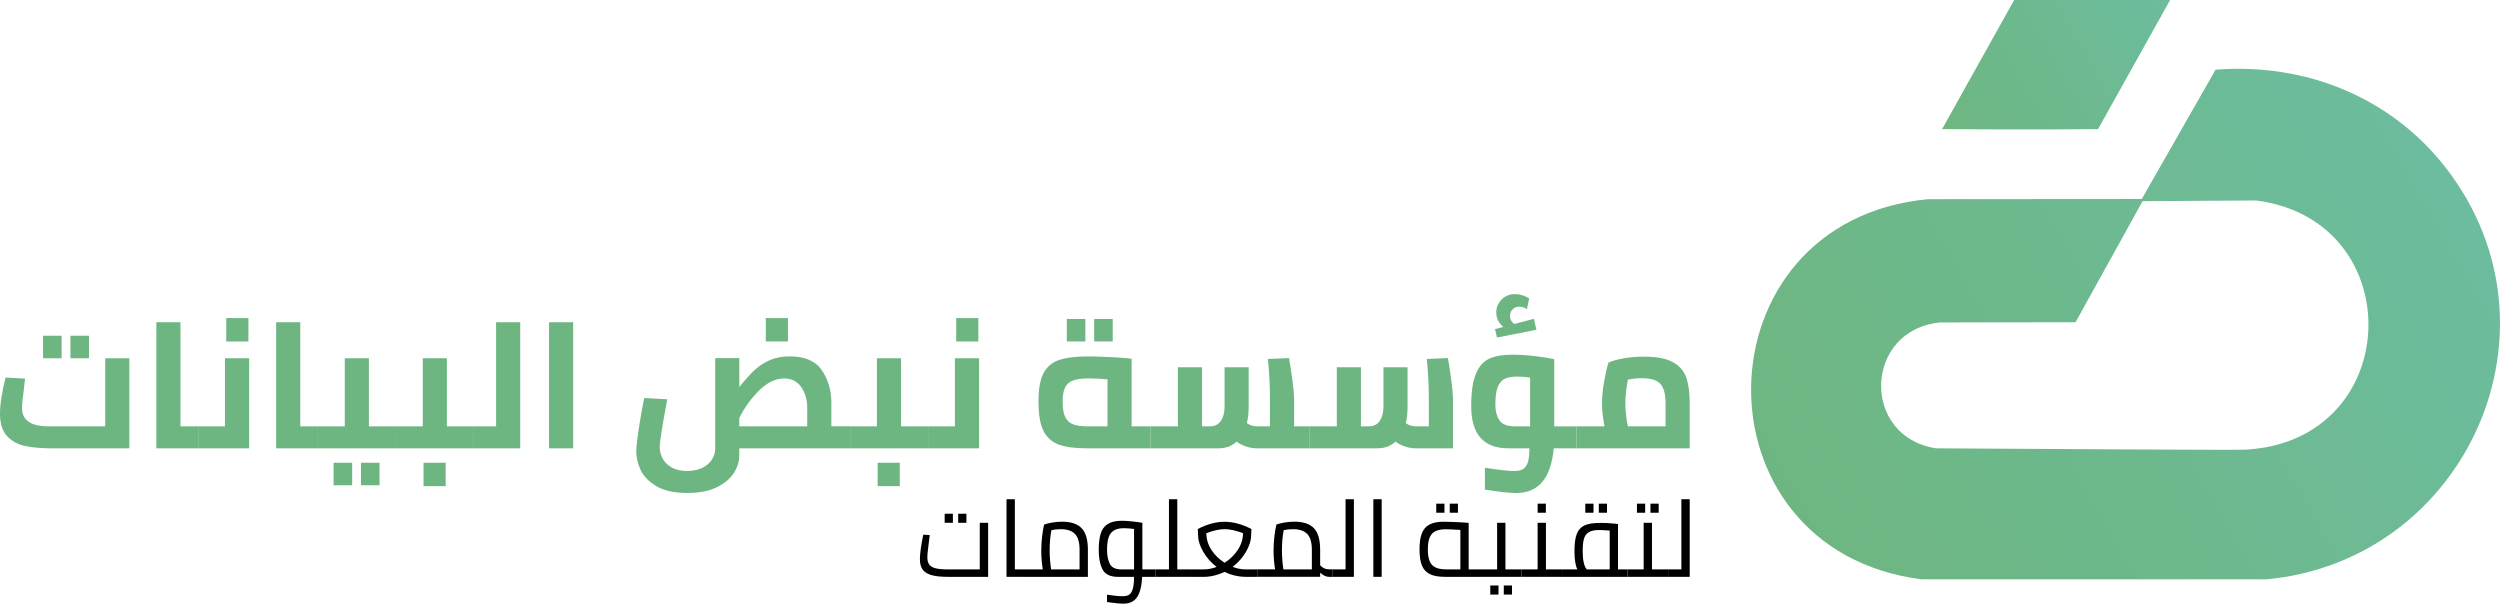
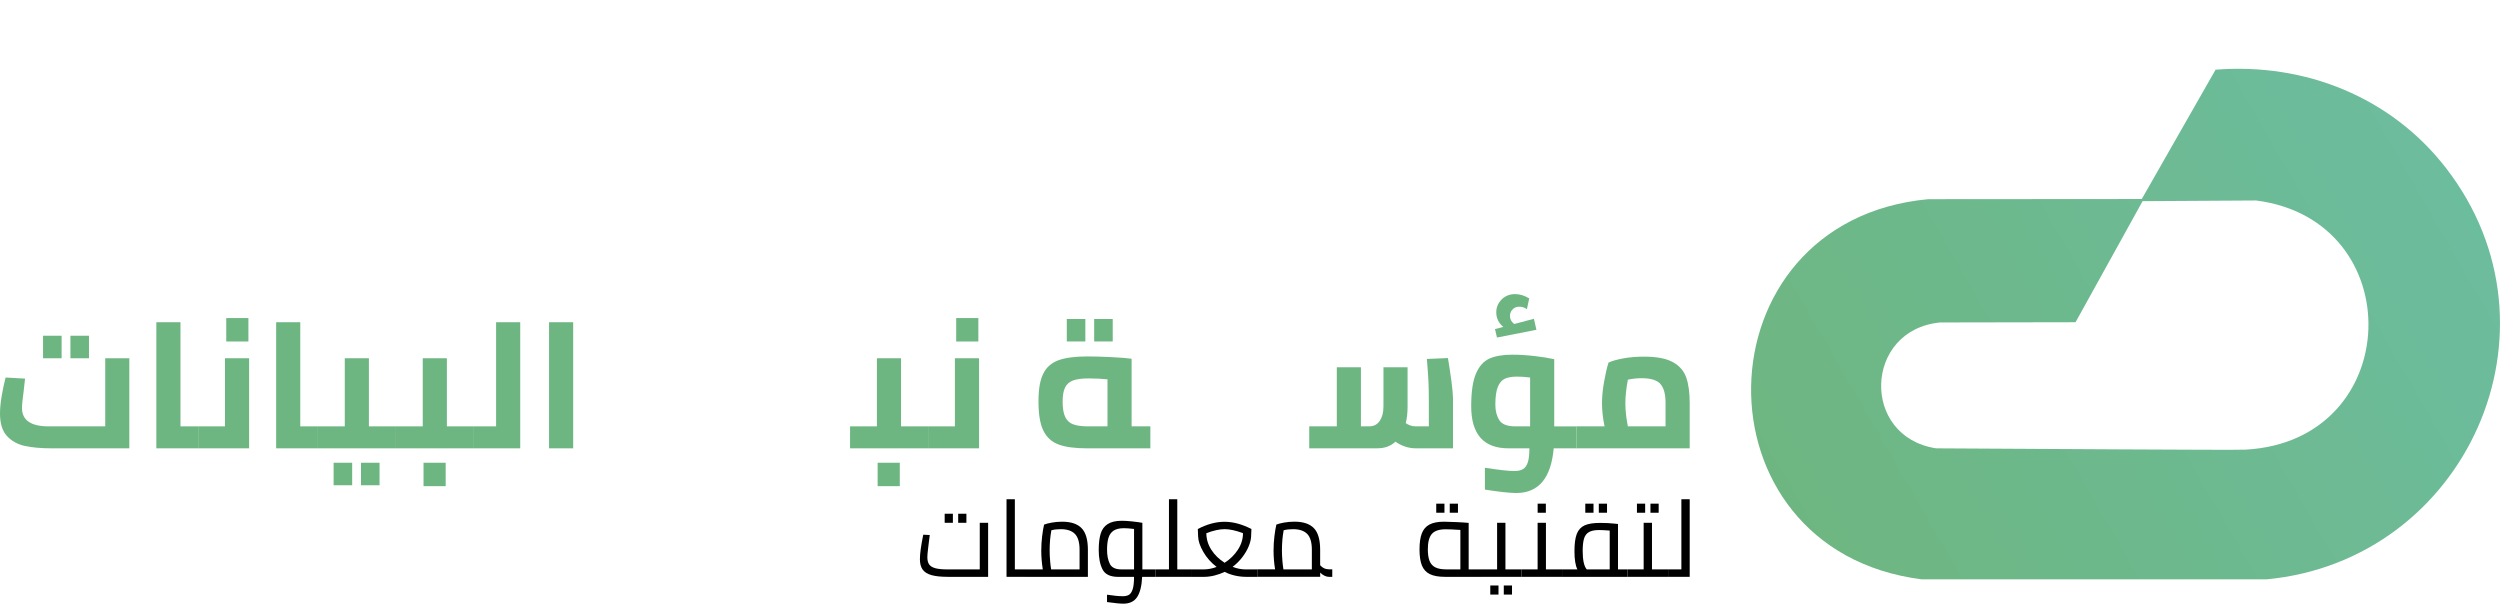
<svg xmlns="http://www.w3.org/2000/svg" xmlns:xlink="http://www.w3.org/1999/xlink" id="uuid-0f3ea3a8-f5d6-434d-a889-9dcc9654b90a" data-name="Layer 2" viewBox="0 0 915.9 221.15">
  <defs>
    <style>      .uuid-e18e5997-4934-4cdc-8f00-cf8acfd134c2 {        fill: url(#uuid-e9598784-c9ad-489f-90e1-85e990843d16);      }      .uuid-30f92771-6d48-4894-98a1-a36cd70a0b2b {        fill: #6eb681;      }      .uuid-a1058f64-0328-4aff-ad9a-915884f0d425 {        fill: url(#uuid-f4ea1648-364f-462f-8663-fbf32432becf);      }    </style>
    <linearGradient id="uuid-f4ea1648-364f-462f-8663-fbf32432becf" x1="665.05" y1="-29.61" x2="900.41" y2="106.27" gradientTransform="translate(0 173.45) scale(1 -1)" gradientUnits="userSpaceOnUse">
      <stop offset="0" stop-color="#6eb681" />
      <stop offset="1" stop-color="#6cbc9e" />
    </linearGradient>
    <linearGradient id="uuid-e9598784-c9ad-489f-90e1-85e990843d16" x1="711.71" y1="125.8" x2="794.85" y2="173.8" xlink:href="#uuid-f4ea1648-364f-462f-8663-fbf32432becf" />
  </defs>
  <g id="uuid-e98bbcdb-4c6a-455a-8025-eac1f03e9007" data-name="Layer 1">
    <g id="uuid-2420055b-d7f0-4e9c-93e5-6f11bd75fc1c" data-name="Layer 1-2">
      <g>
        <path class="uuid-a1058f64-0328-4aff-ad9a-915884f0d425" d="M811.69,25.53c32.76-2.58,64.27,10.02,84.39,35.99,45.79,59.08,7.38,143.87-65.74,150.73h-126.28c-84.75-10.75-82.76-131.37,2.38-139.28l78.22-.06,27.04-47.39ZM760.4,118.05l-49.62.09c-27.89,2.66-29.2,41.87-1.47,46.11,33.63.15,109.07.72,113.37.48,58.29-3.17,60.42-84.1,3.84-91.28l-41.56.25-24.56,44.35h0Z" />
-         <path class="uuid-e18e5997-4934-4cdc-8f00-cf8acfd134c2" d="M795.05,0l-26.41,47.3c-21.13.28-57.14,0-57.14,0L737.91,0h57.15,0Z" />
      </g>
    </g>
    <g>
      <path class="uuid-30f92771-6d48-4894-98a1-a36cd70a0b2b" d="M47.38,131.25v33h-28.51c-3.83,0-7.07-.29-9.73-.86-2.66-.57-4.85-1.78-6.57-3.63-1.72-1.85-2.57-4.6-2.57-8.25,0-1.89.21-4.06.63-6.5.42-2.44.89-4.67,1.42-6.7l7.13.4-.46,4.16c-.44,3.21-.66,5.41-.66,6.6,0,4.49,3.26,6.73,9.77,6.73h20.72v-24.95h8.84ZM15.77,123h6.8v8.25h-6.8v-8.25ZM25.8,123h6.8v8.25h-6.8v-8.25Z" />
      <path class="uuid-30f92771-6d48-4894-98a1-a36cd70a0b2b" d="M72.59,156.2v8.05h-15.31v-46.2h8.84v38.15h6.47Z" />
      <path class="uuid-30f92771-6d48-4894-98a1-a36cd70a0b2b" d="M91.27,131.25v33h-18.68v-8.05h9.83v-24.95h8.84ZM82.89,116.53h8.12v8.58h-8.12v-8.58Z" />
      <path class="uuid-30f92771-6d48-4894-98a1-a36cd70a0b2b" d="M116.48,156.2v8.05h-15.31v-46.2h8.84v38.15h6.47Z" />
      <path class="uuid-30f92771-6d48-4894-98a1-a36cd70a0b2b" d="M145.06,156.2v8.05h-28.58v-8.05h9.83v-24.95h8.84v24.95h9.9ZM122.22,169.53h6.8v8.25h-6.8v-8.25ZM132.25,169.53h6.8v8.25h-6.8v-8.25Z" />
      <path class="uuid-30f92771-6d48-4894-98a1-a36cd70a0b2b" d="M173.63,156.2v8.05h-28.58v-8.05h9.83v-24.95h8.84v24.95h9.9ZM155.16,169.53h8.12v8.58h-8.12v-8.58Z" />
      <path class="uuid-30f92771-6d48-4894-98a1-a36cd70a0b2b" d="M190.59,118.05v46.2h-16.96v-8.05h8.12v-38.15h8.84Z" />
      <path class="uuid-30f92771-6d48-4894-98a1-a36cd70a0b2b" d="M201.15,118.05h8.84v46.2h-8.84v-46.2Z" />
-       <path class="uuid-30f92771-6d48-4894-98a1-a36cd70a0b2b" d="M311.43,156.2v8.05h-40.59v2.64c0,2.2-.67,4.34-2.01,6.43-1.34,2.09-3.43,3.83-6.27,5.21-2.84,1.39-6.41,2.08-10.72,2.08-4.8,0-8.59-.84-11.38-2.51-2.79-1.67-4.72-3.65-5.77-5.94-1.06-2.29-1.58-4.51-1.58-6.67,0-1.67.3-4.44.89-8.32.59-3.87,1.26-7.66,2.01-11.35l8.45.46c-1.85,9.77-2.77,15.62-2.77,17.55,0,1.32.33,2.65.99,3.99.66,1.34,1.75,2.46,3.27,3.37,1.52.9,3.46,1.35,5.84,1.35,2.16,0,4-.39,5.54-1.16,1.54-.77,2.71-1.78,3.5-3.04.79-1.25,1.19-2.58,1.19-3.99v-33.13h8.84v10.56c1.98-2.46,3.77-4.47,5.38-6.01,1.6-1.54,3.49-2.79,5.64-3.76,2.15-.97,4.64-1.45,7.46-1.45,5.54,0,9.47,1.71,11.78,5.11,2.31,3.41,3.46,7.4,3.46,11.98v8.51h6.86ZM278.14,143.03c-2.97,2.93-5.4,6.3-7.29,10.13v3.04h24.88v-6.8c0-2.99-.74-5.53-2.21-7.62-1.47-2.09-3.55-3.13-6.24-3.13-3.12,0-6.17,1.46-9.14,4.39ZM280.55,116.53h8.12v8.58h-8.12v-8.58Z" />
      <path class="uuid-30f92771-6d48-4894-98a1-a36cd70a0b2b" d="M340.01,156.2v8.05h-28.58v-8.05h9.83v-24.95h8.84v24.95h9.9ZM321.53,169.53h8.12v8.58h-8.12v-8.58Z" />
      <path class="uuid-30f92771-6d48-4894-98a1-a36cd70a0b2b" d="M358.69,131.25v33h-18.68v-8.05h9.83v-24.95h8.84ZM350.31,116.53h8.12v8.58h-8.12v-8.58Z" />
      <path class="uuid-30f92771-6d48-4894-98a1-a36cd70a0b2b" d="M421.45,156.2v8.05h-23.3c-4.36,0-7.79-.46-10.3-1.39s-4.37-2.61-5.58-5.05c-1.21-2.44-1.81-5.99-1.81-10.66s.57-7.84,1.72-10.2c1.14-2.35,2.99-4,5.54-4.95,2.55-.95,6.14-1.42,10.76-1.42,2.46,0,5.41.09,8.84.26s5.85.37,7.26.59v24.75h6.86ZM390.26,152.8c.64,1.3,1.62,2.19,2.94,2.67,1.32.48,3.12.73,5.41.73h7.13v-17.23c-2.2-.22-4.51-.33-6.93-.33s-4.3.24-5.64.73c-1.34.49-2.32,1.33-2.94,2.54-.62,1.21-.92,2.96-.92,5.25,0,2.47.32,4.35.96,5.64ZM390.83,116.86h6.8v8.25h-6.8v-8.25ZM400.86,116.86h6.8v8.25h-6.8v-8.25Z" />
-       <path class="uuid-30f92771-6d48-4894-98a1-a36cd70a0b2b" d="M479.65,156.2v8.05h-19.14c-1.45,0-2.85-.24-4.19-.73-1.34-.48-2.43-1.06-3.27-1.72-1.76,1.63-3.96,2.44-6.6,2.44h-25.01v-8.05h10.1v-21.65h8.84v21.65h3.04c1.67,0,2.96-.67,3.86-2.01.9-1.34,1.35-3.07,1.35-5.18v-14.45h8.84v14.45c0,2.24-.22,4.25-.66,6.01.4.31.91.58,1.55.82.64.24,1.29.36,1.95.36h4.95v-9.04c0-2.82-.04-5.2-.13-7.16-.09-1.96-.29-4.78-.59-8.48l7.72-.33c.48,2.82.91,5.68,1.29,8.58.37,2.9.56,4.95.56,6.14v10.3h5.54Z" />
      <path class="uuid-30f92771-6d48-4894-98a1-a36cd70a0b2b" d="M531.76,139.76c.37,2.9.56,4.95.56,6.14v18.35h-13.6c-1.45,0-2.85-.24-4.19-.73-1.34-.48-2.43-1.06-3.27-1.72-1.76,1.63-3.96,2.44-6.6,2.44h-25.01v-8.05h10.1v-21.65h8.84v21.65h3.04c1.67,0,2.96-.67,3.86-2.01.9-1.34,1.35-3.07,1.35-5.18v-14.45h8.84v14.45c0,2.24-.22,4.25-.66,6.01.4.31.91.58,1.55.82.64.24,1.29.36,1.95.36h4.95v-9.04c0-2.82-.04-5.2-.13-7.16-.09-1.96-.29-4.78-.59-8.48l7.72-.33c.48,2.82.91,5.68,1.29,8.58Z" />
      <path class="uuid-30f92771-6d48-4894-98a1-a36cd70a0b2b" d="M577.53,164.25h-8.31c-.97,10.91-5.54,16.37-13.73,16.37-2.38,0-6.2-.42-11.48-1.25v-7.99c5.28.79,8.84,1.19,10.69,1.19,1.41,0,2.51-.24,3.3-.73.79-.48,1.37-1.32,1.75-2.51.37-1.19.56-2.88.56-5.08h-7.66c-9.11,0-13.66-5.15-13.66-15.44,0-5.24.58-9.22,1.75-11.94,1.17-2.73,2.82-4.56,4.95-5.51,2.13-.95,4.94-1.42,8.41-1.42,2.55,0,5.26.17,8.12.5,2.86.33,5.26.72,7.19,1.15v24.62h8.12v8.05ZM562.88,120.82l-14.45,2.84-.73-3.1,3.04-.79c-1.72-1.45-2.57-3.23-2.57-5.35,0-1.8.65-3.37,1.95-4.69,1.3-1.32,2.96-1.98,4.98-1.98,1.72,0,3.43.53,5.15,1.58l-.86,3.96c-.26-.22-.64-.43-1.12-.63-.49-.2-1.03-.3-1.65-.3-1.01,0-1.84.33-2.47.99-.64.66-.96,1.45-.96,2.38,0,1.23.53,2.22,1.58,2.97l7.19-1.91.92,4.03ZM549.28,153.92c.97,1.52,2.9,2.28,5.81,2.28h5.48v-17.89c-1.67-.22-3.28-.33-4.82-.33-1.85,0-3.32.25-4.42.76s-1.96,1.5-2.57,2.97c-.62,1.47-.92,3.66-.92,6.57,0,2.24.48,4.12,1.45,5.64Z" />
      <path class="uuid-30f92771-6d48-4894-98a1-a36cd70a0b2b" d="M612.8,132.64c2.44,1.32,4.09,3.19,4.95,5.61.86,2.42,1.29,5.59,1.29,9.5v16.5h-41.51v-8.05h10.3c-.62-3.17-.92-5.96-.92-8.38s.24-5.02.73-7.79c.48-2.77,1.03-5.17,1.65-7.19,1.19-.57,2.95-1.08,5.28-1.52,2.33-.44,4.93-.66,7.79-.66,4.53,0,8.02.66,10.46,1.98ZM595.77,152.4c.2,1.56.41,2.83.63,3.79h13.79v-8.65c0-3.08-.61-5.35-1.82-6.8-1.21-1.45-3.53-2.18-6.96-2.18-1.67,0-3.34.18-5.02.53-.62,3.3-.92,6.2-.92,8.71,0,1.5.1,3.02.3,4.59Z" />
    </g>
    <g>
      <path d="M362.01,191.53v19.8h-14.73c-2.53,0-4.54-.21-6.02-.63-1.48-.42-2.55-1.09-3.23-2.02-.67-.92-1.01-2.19-1.01-3.8,0-2.01.41-5,1.23-8.99l2.38.12-.4,3.17c-.03.29-.11,1.02-.26,2.2-.15,1.18-.22,2.11-.22,2.79,0,1.14.23,2.02.69,2.65s1.23,1.09,2.3,1.37c1.07.28,2.57.42,4.49.42h11.72v-17.07h3.05ZM346.09,188.21h3.01v3.33h-3.01v-3.33ZM351.04,188.21h3.01v3.33h-3.01v-3.33Z" />
      <path d="M375.52,208.6v2.73h-6.77v-28.43h3.05v25.7h3.72Z" />
      <path d="M396.26,193.51c1.53,1.58,2.3,4.22,2.3,7.92v9.9h-23.05v-2.73h6.53c-.37-2.27-.56-4.58-.56-6.93,0-1.77.11-3.52.32-5.25.21-1.73.45-3.13.71-4.22.63-.26,1.56-.51,2.77-.73,1.21-.22,2.5-.34,3.84-.34,3.22,0,5.6.79,7.13,2.37ZM384.72,205.53c.12,1.28.24,2.3.38,3.07h10.41v-7.21c0-2.69-.57-4.62-1.7-5.78-1.14-1.16-2.86-1.74-5.19-1.74-1.29,0-2.44.13-3.44.4-.42,2.3-.63,4.76-.63,7.4,0,1.29.06,2.58.18,3.86Z" />
      <path d="M423.39,211.33h-4.95c-.16,3.33-.77,5.79-1.84,7.41-1.07,1.61-2.75,2.42-5.05,2.42-1.21,0-3.21-.2-5.98-.59v-2.69c2.46.37,4.38.55,5.78.55.92,0,1.67-.17,2.24-.5.57-.33,1.02-1.01,1.37-2.04.34-1.03.51-2.55.51-4.55h-5.82c-2.88,0-4.79-.91-5.72-2.73-.94-1.82-1.4-4.18-1.4-7.09,0-2.46.24-4.45.71-6s1.33-2.72,2.57-3.52c1.24-.8,2.97-1.21,5.19-1.21,1.06,0,2.33.08,3.82.24,1.49.16,2.73.33,3.7.51v17.07h4.87v2.73ZM406.6,206.6c.69,1.33,2.08,2,4.2,2h4.67v-14.81c-1.43-.18-2.67-.28-3.72-.28-1.61,0-2.86.3-3.76.89-.9.59-1.52,1.47-1.88,2.61s-.53,2.62-.53,4.41c0,2.11.34,3.83,1.03,5.17Z" />
      <path d="M436.34,208.6v2.73h-12.95v-2.73h4.87v-25.7h3.05v25.7h5.03Z" />
      <path d="M460.61,208.6v2.73h-4.16c-1.32,0-2.67-.16-4.04-.47-1.37-.32-2.63-.77-3.76-1.35-1.14.55-2.37,1-3.7,1.33-1.33.33-2.65.5-3.94.5h-4.67v-2.73h4.55c1.61,0,3.22-.3,4.83-.91-2.03-1.56-3.66-3.39-4.87-5.5-1.21-2.11-1.85-3.97-1.9-5.58l-.12-2.81c3.38-1.77,6.64-2.65,9.78-2.65s6.4.88,9.86,2.65l-.12,2.81c-.05,1.03-.34,2.2-.87,3.5-.53,1.31-1.3,2.63-2.32,3.98-1.02,1.35-2.21,2.53-3.58,3.56,1.58.63,3.19.95,4.83.95h4.2ZM443.78,201.41c1.21,1.89,2.84,3.48,4.87,4.77,2.01-1.29,3.63-2.89,4.87-4.79,1.24-1.9,1.86-3.92,1.86-6.06-2.61-.98-4.86-1.47-6.73-1.47s-4.05.49-6.69,1.47c0,2.17.61,4.19,1.82,6.08Z" />
      <path d="M488.09,208.6v2.73h-1.27c-.5,0-1.04-.14-1.6-.42-.57-.28-1.09-.65-1.56-1.13v1.54h-23.05v-2.73h6.53c-.37-2.27-.56-4.58-.56-6.93,0-1.77.11-3.52.32-5.25.21-1.73.45-3.13.71-4.22.63-.26,1.56-.51,2.77-.73,1.21-.22,2.5-.34,3.84-.34,3.22,0,5.6.79,7.13,2.37,1.53,1.58,2.3,4.22,2.3,7.92v5.66c.84,1,1.9,1.5,3.17,1.5h1.27ZM469.82,205.53c.12,1.28.24,2.3.38,3.07h10.41v-7.21c0-2.69-.57-4.62-1.7-5.78-1.14-1.16-2.86-1.74-5.19-1.74-1.29,0-2.44.13-3.44.4-.42,2.3-.63,4.76-.63,7.4,0,1.29.06,2.58.18,3.86Z" />
-       <path d="M496.01,182.9v28.43h-7.92v-2.73h4.87v-25.7h3.05Z" />
-       <path d="M503.14,182.9h3.05v28.43h-3.05v-28.43Z" />
+       <path d="M503.14,182.9h3.05h-3.05v-28.43Z" />
      <path d="M542.58,208.6v2.73h-13.19c-2.35,0-4.2-.33-5.54-.99-1.35-.66-2.32-1.71-2.91-3.15-.59-1.44-.89-3.4-.89-5.88s.28-4.42.85-5.9c.57-1.48,1.5-2.56,2.81-3.25,1.31-.69,3.07-1.03,5.29-1.03.98,0,2.47.05,4.49.14s3.54.19,4.57.3v17.03h4.51ZM523.75,205.55c.44,1.06,1.14,1.83,2.12,2.32.98.49,2.32.73,4.04.73h5.11v-14.45c-2.32-.16-4.12-.24-5.38-.24-2.4,0-4.09.57-5.07,1.7-.98,1.14-1.47,3.01-1.47,5.62,0,1.82.22,3.26.65,4.32ZM526.18,184.52h3.01v3.33h-3.01v-3.33ZM531.13,184.52h3.01v3.33h-3.01v-3.33Z" />
      <path d="M557.43,208.6v2.73h-14.85v-2.73h5.9v-17.07h3.05v17.07h5.9ZM545.98,214.5h3.01v3.33h-3.01v-3.33ZM550.93,214.5h3.01v3.33h-3.01v-3.33Z" />
      <path d="M572.27,208.6v2.73h-14.85v-2.73h5.9v-17.07h3.05v17.07h5.9ZM563.33,184.52h3.01v3.33h-3.01v-3.33Z" />
      <path d="M596.27,208.6v2.73h-24v-2.73h5.62c-.71-1.4-1.07-3.63-1.07-6.69,0-2.72.28-4.82.85-6.3.57-1.48,1.52-2.52,2.85-3.13,1.33-.61,3.23-.91,5.68-.91,2.01,0,3.83.09,5.46.28l1.11.12v16.63h3.48ZM581.3,208.6h8.43v-14.22c-1.8-.13-3.06-.2-3.8-.2-1.66,0-2.93.25-3.8.75s-1.47,1.29-1.8,2.37c-.33,1.08-.5,2.59-.5,4.51,0,3.35.49,5.61,1.47,6.77ZM580.79,184.52h3.01v3.33h-3.01v-3.33ZM585.74,184.52h3.01v3.33h-3.01v-3.33Z" />
      <path d="M611.12,208.6v2.73h-14.85v-2.73h5.9v-17.07h3.05v17.07h5.9ZM599.71,184.52h3.01v3.33h-3.01v-3.33ZM604.66,184.52h3.01v3.33h-3.01v-3.33Z" />
      <path d="M619.04,182.9v28.43h-7.92v-2.73h4.87v-25.7h3.05Z" />
    </g>
  </g>
</svg>